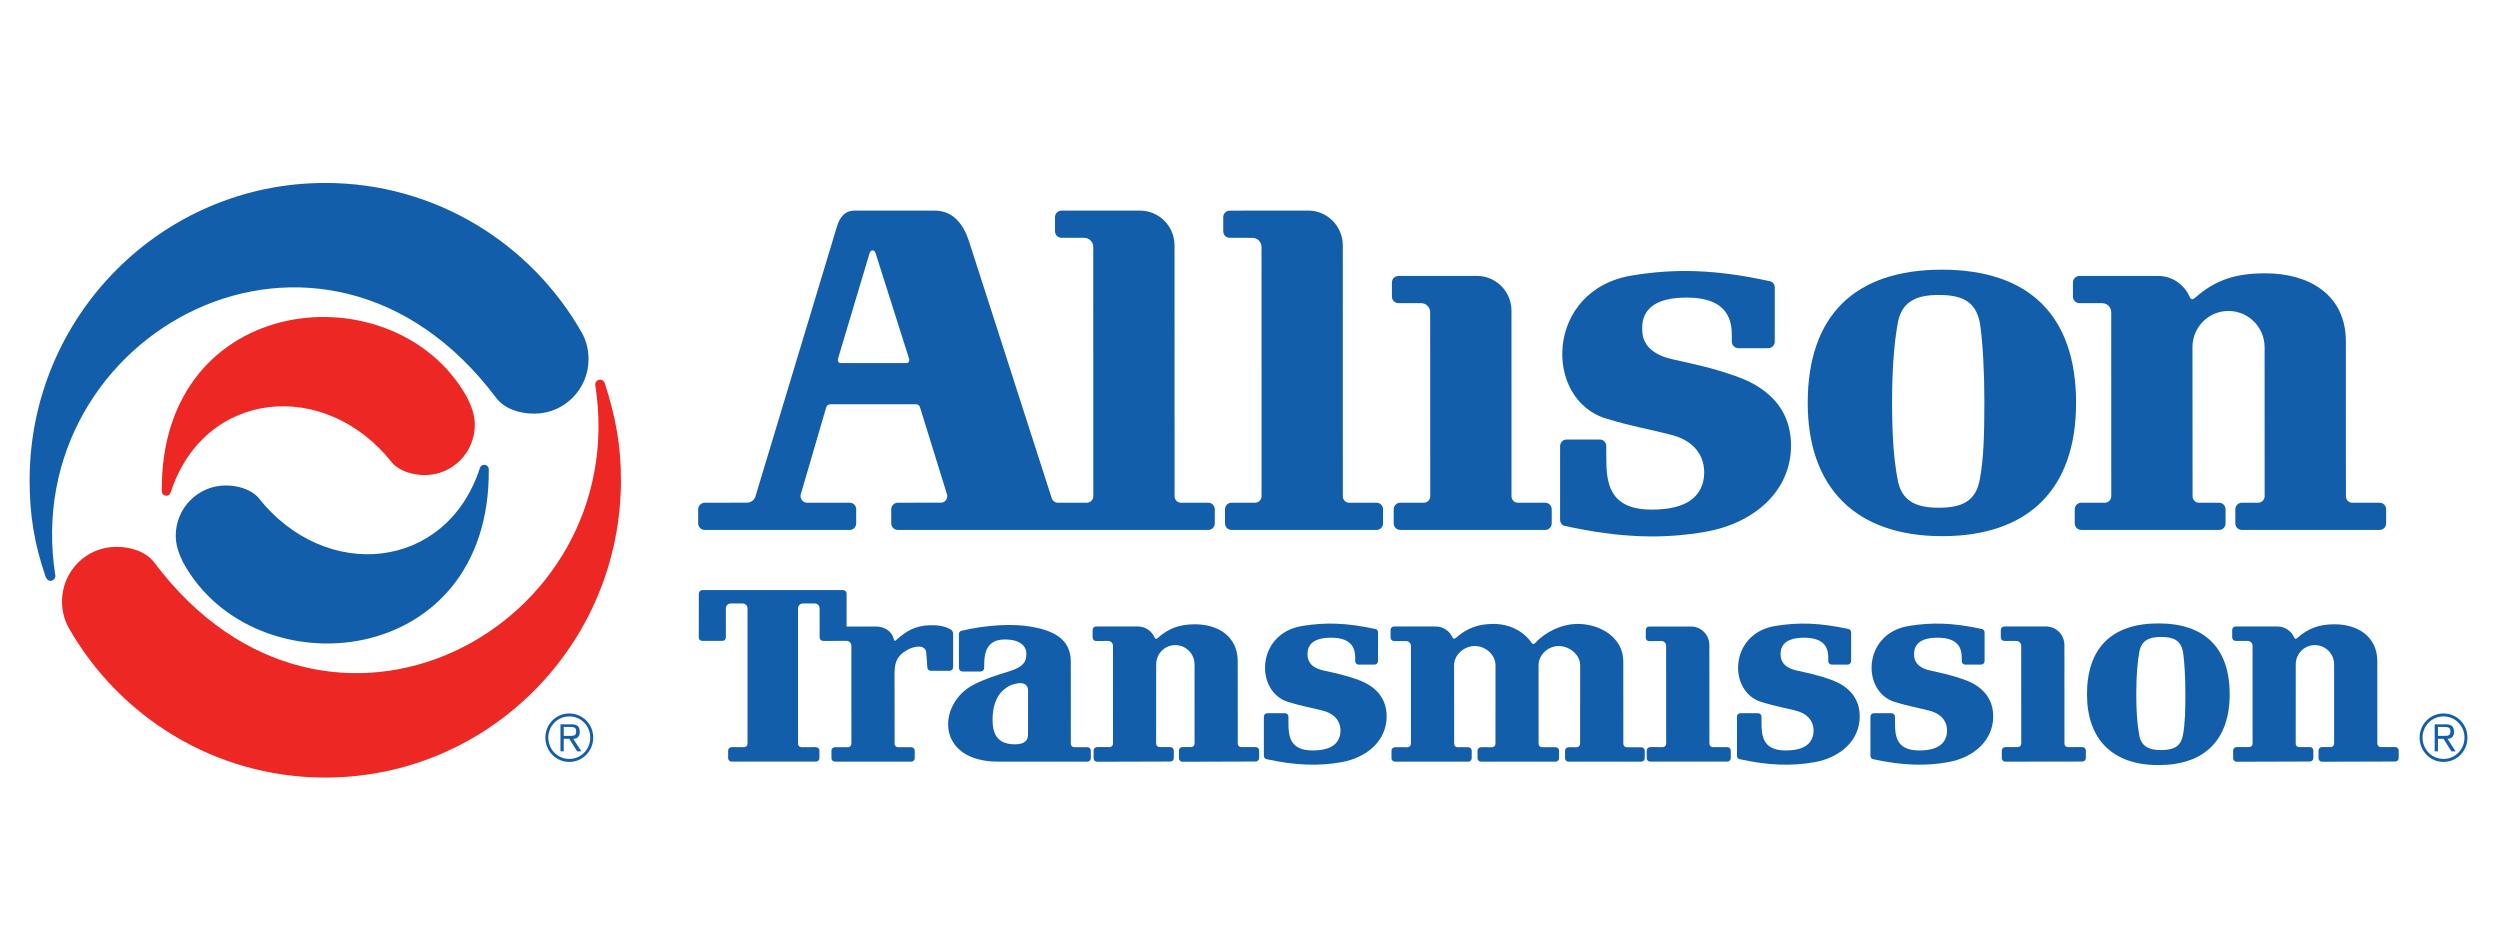
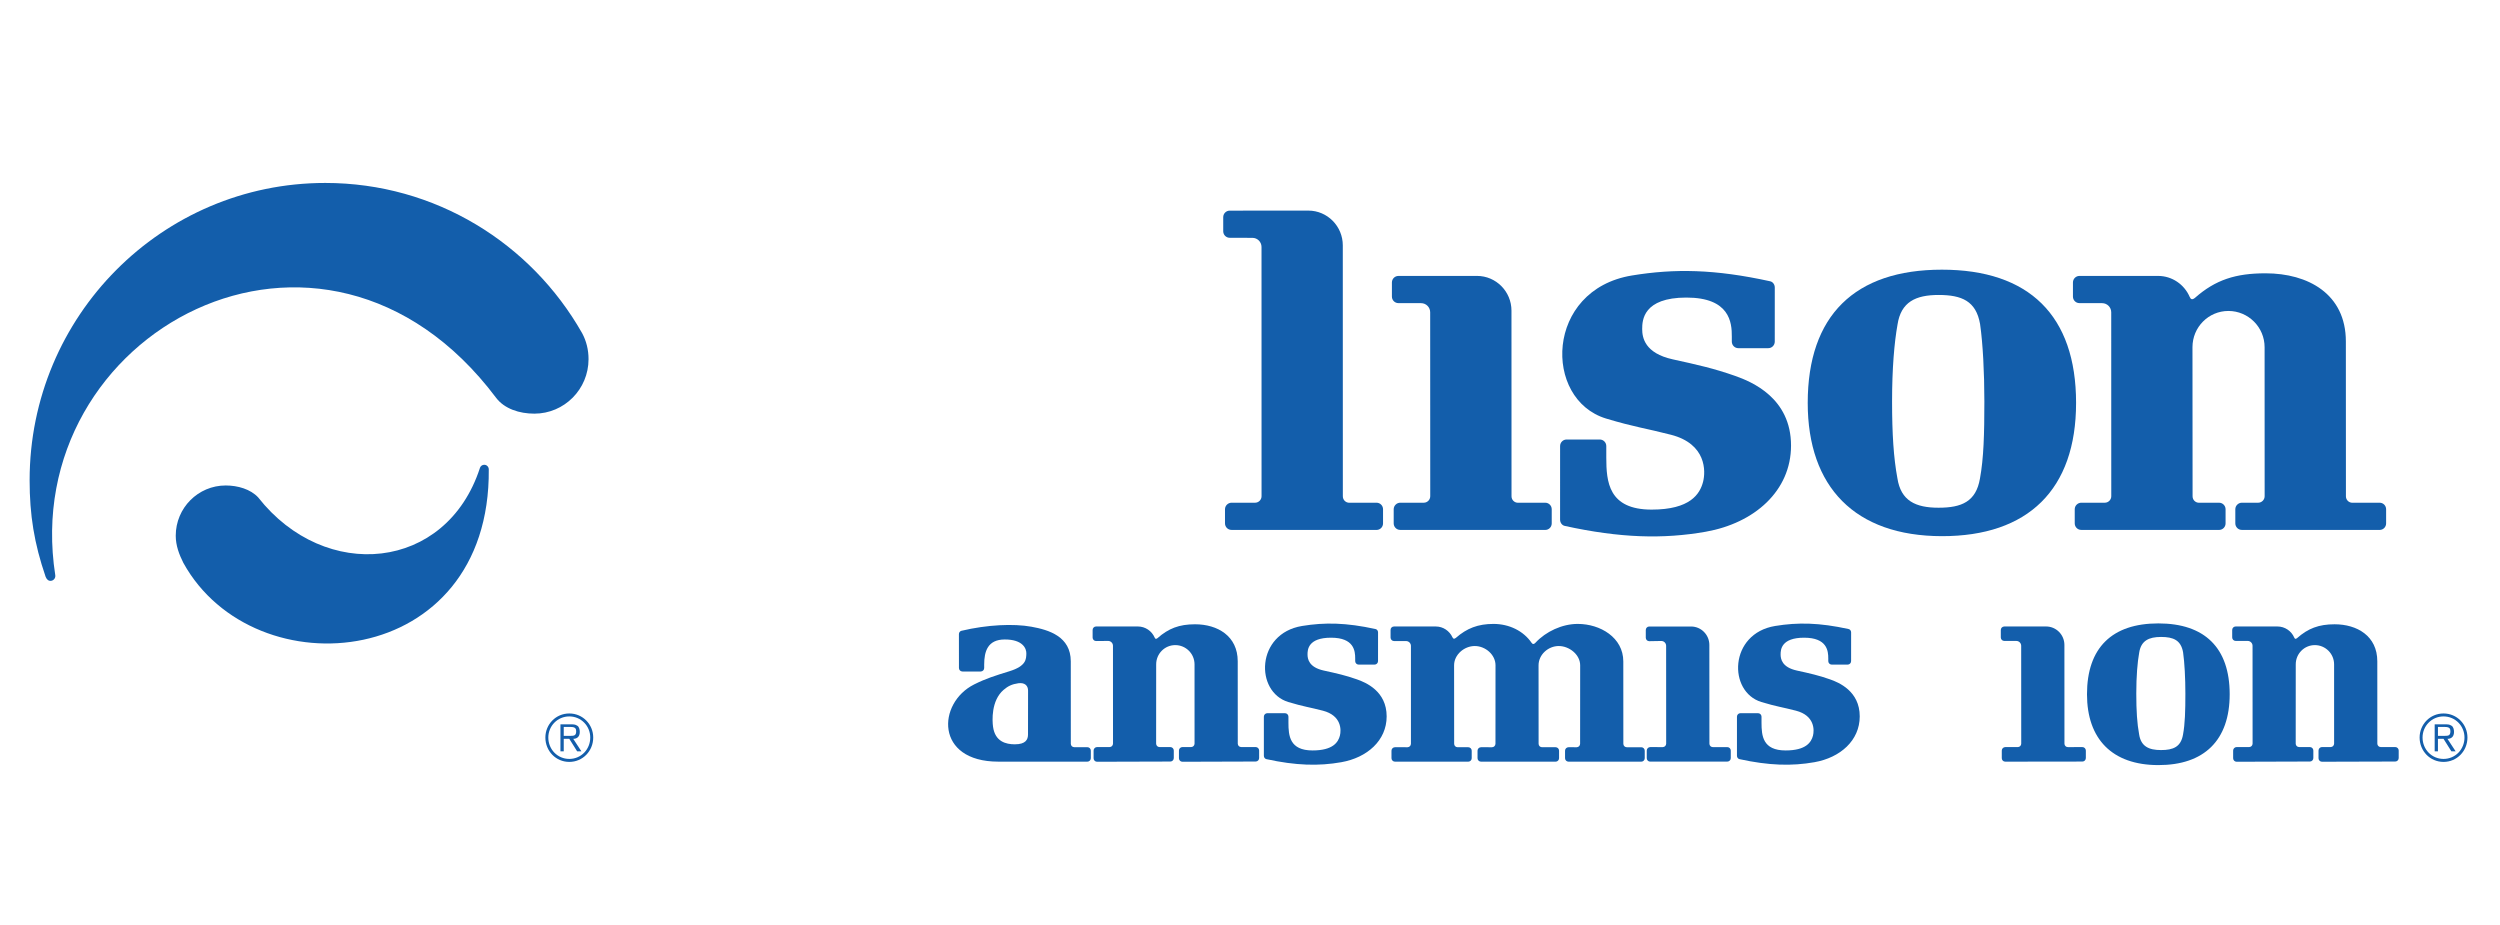
<svg xmlns="http://www.w3.org/2000/svg" width="851" zoomAndPan="magnify" viewBox="0 0 638.25 236.25" height="315" preserveAspectRatio="xMidYMid meet" version="1.0">
-   <path fill="#ed2724" d="M 154.449 97.992 C 154.242 97.254 153.715 96.832 153.031 96.938 C 152.348 97.035 151.875 97.668 151.98 98.355 C 161.629 160.312 83.676 202.527 39.453 143.688 C 37.32 140.844 33.492 139.609 29.668 139.609 C 22.027 139.609 15.832 145.84 15.832 153.52 C 15.832 155.926 16.402 158.184 17.461 160.152 C 30.457 183.066 54.938 198.512 83.043 198.512 C 124.73 198.512 158.527 164.527 158.527 122.609 C 158.527 113.727 157.195 106.535 154.449 97.992 " fill-opacity="1" fill-rule="nonzero" />
-   <path fill="#ed2724" d="M 100.184 118.234 C 102.137 120.332 105.387 121.281 108.469 121.281 C 115.508 121.281 121.223 115.535 121.223 108.453 C 121.223 105.914 120.336 103.648 119.285 101.527 C 101.141 68.648 40.852 74.086 41.305 125.398 C 41.309 126.043 41.82 126.562 42.461 126.562 C 42.965 126.562 43.402 126.234 43.551 125.773 C 52.137 99.332 83.109 96.477 100.184 118.234 " fill-opacity="1" fill-rule="nonzero" />
  <path fill="#135eab" d="M 11.637 147.223 C 11.895 147.898 12.371 148.383 13.055 148.281 C 13.734 148.184 14.211 147.551 14.113 146.863 C 4.461 84.906 82.41 42.691 126.633 101.531 C 128.77 104.371 132.598 105.605 136.418 105.605 C 144.062 105.605 150.254 99.379 150.254 91.691 C 150.254 89.293 149.688 87.035 148.621 85.062 C 135.629 62.152 111.148 46.707 83.043 46.707 C 41.359 46.707 7.562 80.688 7.562 122.605 C 7.562 131.492 8.73 138.727 11.637 147.223 " fill-opacity="1" fill-rule="nonzero" />
  <path fill="#135eab" d="M 65.906 126.984 C 63.953 124.883 60.703 123.941 57.621 123.941 C 50.578 123.941 44.867 129.68 44.867 136.762 C 44.867 139.301 45.746 141.57 46.805 143.688 C 64.945 176.566 125.238 171.129 124.785 119.82 C 124.777 119.18 124.27 118.656 123.629 118.656 C 123.117 118.656 122.684 118.988 122.535 119.441 C 113.953 145.887 82.98 148.742 65.906 126.984 " fill-opacity="1" fill-rule="nonzero" />
  <path fill="#135eab" d="M 322.074 126.68 L 322.074 63.059 L 322.074 126.68 C 322.074 127.598 321.332 128.344 320.414 128.344 L 314.434 128.34 C 313.52 128.34 312.742 129.086 312.742 130.008 L 312.742 133.613 C 312.742 134.539 313.488 135.285 314.402 135.285 L 351.434 135.293 C 352.348 135.293 353.09 134.547 353.09 133.625 L 353.09 130.012 C 353.09 129.09 352.348 128.344 351.434 128.344 L 344.484 128.355 C 343.57 128.355 342.828 127.637 342.828 126.715 L 342.816 62.645 C 342.816 57.754 338.875 53.766 334.016 53.766 L 313.945 53.777 C 313.031 53.777 312.289 54.523 312.289 55.441 L 312.289 59.043 C 312.289 59.961 313.031 60.707 313.945 60.707 L 319.742 60.723 C 321.027 60.723 322.066 61.762 322.066 63.059 " fill-opacity="1" fill-rule="nonzero" />
  <path fill="#135eab" d="M 365.141 126.68 L 365.141 79.727 L 365.141 126.68 C 365.141 127.598 364.398 128.344 363.48 128.344 L 357.5 128.34 C 356.586 128.34 355.809 129.086 355.809 130.008 L 355.809 133.613 C 355.809 134.539 356.551 135.285 357.469 135.285 L 394.5 135.293 C 395.414 135.293 396.156 134.547 396.156 133.625 L 396.156 130.012 C 396.156 129.09 395.414 128.344 394.5 128.344 L 387.551 128.355 C 386.637 128.355 385.891 127.637 385.891 126.715 L 385.879 79.312 C 385.879 74.43 381.941 70.441 377.078 70.441 L 357.012 70.449 C 356.098 70.449 355.355 71.199 355.355 72.117 L 355.355 75.719 C 355.355 76.641 356.098 77.387 357.012 77.387 L 362.809 77.398 C 364.09 77.398 365.125 78.445 365.125 79.727 " fill-opacity="1" fill-rule="nonzero" />
  <path fill="#135eab" d="M 538.996 79.727 C 538.996 78.445 537.961 77.398 536.676 77.398 L 530.875 77.387 C 529.961 77.387 529.223 76.641 529.223 75.719 L 529.223 72.117 C 529.223 71.199 529.961 70.445 530.875 70.445 L 550.945 70.441 C 554.547 70.441 557.645 72.629 559.008 75.758 C 559.293 76.402 559.613 76.641 560.359 76.055 C 565.633 71.402 570.793 69.777 578.406 69.777 C 589.203 69.777 598.898 75.012 598.898 87.172 L 598.914 126.715 C 598.914 127.637 599.66 128.355 600.574 128.355 L 607.523 128.344 C 608.438 128.344 609.176 129.09 609.176 130.012 L 609.176 133.625 C 609.176 134.547 608.438 135.293 607.523 135.293 L 572.332 135.285 C 571.414 135.285 570.676 134.539 570.676 133.613 L 570.676 130.004 C 570.676 129.086 571.449 128.34 572.363 128.34 L 576.504 128.344 C 577.422 128.344 578.164 127.598 578.164 126.68 L 578.152 88.633 C 578.152 83.527 573.992 79.387 568.914 79.387 C 563.836 79.387 559.738 83.527 559.738 88.633 L 559.766 126.715 C 559.766 127.637 560.504 128.355 561.418 128.355 L 566.527 128.344 C 567.441 128.344 568.188 129.09 568.188 130.012 L 568.188 133.625 C 568.188 134.547 567.441 135.293 566.527 135.293 L 531.336 135.285 C 530.418 135.285 529.68 134.535 529.68 133.613 L 529.68 130.004 C 529.68 129.086 530.453 128.34 531.367 128.34 L 537.348 128.344 C 538.262 128.344 539.008 127.598 539.008 126.68 L 539.008 79.727 L 539.008 126.68 " fill-opacity="1" fill-rule="nonzero" />
  <path fill="#135eab" d="M 457.25 113.75 C 457.25 101.59 447.203 97.453 442.969 95.965 C 437.559 94.062 433.414 93.137 427.078 91.746 C 419.902 90.176 419.25 86.188 419.25 83.992 C 419.25 81.793 419.48 75.969 430.535 75.969 C 441.586 75.969 442.168 82.301 442.133 85.957 L 442.133 87.215 C 442.133 88.141 442.879 88.887 443.793 88.887 L 451.445 88.887 C 452.359 88.887 453.098 88.141 453.098 87.215 L 453.102 73.406 C 453.102 72.656 452.625 71.965 451.926 71.812 C 437.785 68.711 427.539 68.543 416.652 70.328 C 394.438 73.969 393.918 101.965 410.035 106.855 C 417.289 109.047 420.398 109.383 426.617 111 C 435.656 113.34 435.488 120.312 434.793 123.012 C 433.988 126.137 431.488 130.102 421.672 130.102 C 410.629 130.102 410.09 123.012 410.086 116.801 L 410.086 113.879 C 410.086 112.953 409.336 112.207 408.426 112.207 L 399.949 112.207 C 399.035 112.207 398.293 112.953 398.293 113.879 L 398.289 132.668 C 398.289 133.418 398.773 134.109 399.465 134.262 C 413.609 137.367 424.617 137.668 435.484 135.75 C 447.922 133.547 457.25 125.328 457.25 113.75 " fill-opacity="1" fill-rule="nonzero" />
-   <path fill="#135eab" d="M 279.109 63.055 C 279.109 61.766 278.074 60.719 276.789 60.719 L 270.988 60.711 C 270.074 60.711 269.336 59.965 269.336 59.047 L 269.336 55.441 C 269.336 54.523 270.074 53.773 270.988 53.773 L 291.059 53.77 C 295.918 53.77 299.855 57.75 299.855 62.641 L 299.871 126.711 C 299.871 127.641 300.617 128.352 301.531 128.352 L 308.48 128.348 C 309.395 128.348 310.133 129.094 310.133 130.012 L 310.133 133.629 C 310.133 134.547 309.395 135.293 308.48 135.293 L 229.184 135.285 C 228.273 135.285 227.531 134.535 227.531 133.617 L 227.531 130.008 C 227.531 129.082 228.305 128.344 229.219 128.344 L 240.195 128.332 C 241.102 128.332 241.836 127.586 241.836 126.676 C 241.836 126.5 241.805 126.32 241.75 126.152 L 234.871 103.957 C 234.742 103.531 234.348 103.215 233.879 103.215 L 211.938 103.215 C 211.477 103.215 211.066 103.562 210.934 103.977 L 204.41 126.309 C 204.391 126.418 204.379 126.531 204.379 126.645 C 204.379 127.562 205.141 128.348 206.055 128.348 L 216.938 128.348 C 217.852 128.348 218.59 129.094 218.59 130.012 L 218.59 133.625 C 218.59 134.547 217.852 135.293 216.938 135.293 L 179.906 135.285 C 178.984 135.285 178.246 134.535 178.246 133.617 L 178.246 130.008 C 178.246 129.082 179.023 128.344 179.938 128.344 L 190.664 128.336 C 191.617 128.336 192.441 127.758 192.805 126.934 L 213.707 57.707 C 214.398 55.508 215.668 53.77 218.195 53.77 L 238.621 53.77 C 243.387 53.77 245.945 57.301 247.328 61.41 L 268.52 127.234 C 268.742 127.879 269.367 128.348 270.078 128.348 L 277.461 128.348 C 278.375 128.348 279.121 127.598 279.121 126.676 L 279.121 63.055 L 279.121 126.676 M 223.566 64.727 C 223.43 64.305 223.238 63.93 222.77 63.93 C 222.316 63.93 222.094 64.332 221.984 64.699 L 213.969 91.492 C 213.93 91.602 213.902 91.719 213.902 91.848 C 213.902 92.426 214.145 92.695 214.719 92.695 L 231.379 92.695 C 231.957 92.695 232.141 92.312 232.141 91.91 C 232.141 91.828 232.133 91.738 232.113 91.66 Z M 223.566 64.727 " fill-opacity="1" fill-rule="nonzero" />
  <path fill="#135eab" d="M 461.512 102.863 C 461.512 80.523 473.547 68.848 495.766 68.848 C 517.984 68.848 530.023 80.523 530.023 102.863 C 530.023 125.027 517.723 136.906 495.766 136.883 C 473.547 136.855 461.512 124.316 461.512 102.863 M 483.047 102.48 C 483.047 110.77 483.438 116.883 484.406 122.094 C 485.293 127.844 489.027 129.621 494.91 129.621 C 500.812 129.621 504.461 128.074 505.477 122.207 C 506.441 117.008 506.609 110.746 506.609 102.48 C 506.609 95.152 506.227 87.672 505.512 82.727 C 504.492 76.852 500.844 75.312 494.941 75.305 C 489.062 75.305 485.324 77.086 484.441 82.84 C 483.605 87.5 483.047 94.133 483.047 102.48 " fill-opacity="1" fill-rule="nonzero" />
  <path fill="#135eab" d="M 425.375 189.852 L 425.375 164.887 L 425.375 189.852 C 425.375 190.34 424.98 190.738 424.496 190.738 L 421.312 190.73 C 420.824 190.73 420.414 191.133 420.414 191.621 L 420.414 193.562 C 420.414 194.051 420.809 194.445 421.293 194.445 L 440.988 194.434 C 441.473 194.434 441.867 194.035 441.867 193.547 L 441.867 191.629 C 441.867 191.137 441.473 190.738 440.988 190.738 L 437.293 190.742 C 436.809 190.742 436.414 190.363 436.414 189.875 L 436.398 164.664 C 436.398 162.066 434.305 159.945 431.723 159.945 L 421.047 159.945 C 420.562 159.945 420.168 160.348 420.168 160.836 L 420.168 162.809 C 420.168 163.297 420.562 163.695 421.047 163.695 L 424.137 163.641 C 424.816 163.641 425.363 164.199 425.363 164.883 " fill-opacity="1" fill-rule="nonzero" />
  <path fill="#135eab" d="M 516.02 189.848 L 516.02 164.883 L 516.02 189.848 C 516.02 190.34 515.625 190.734 515.133 190.734 L 511.953 190.73 C 511.469 190.73 511.055 191.129 511.055 191.617 L 511.055 193.57 C 511.055 194.055 511.449 194.453 511.938 194.453 L 531.629 194.426 C 532.117 194.426 532.516 194.031 532.516 193.535 L 532.516 191.621 C 532.516 191.125 532.117 190.73 531.629 190.73 L 527.934 190.738 C 527.449 190.738 527.055 190.355 527.055 189.867 L 527.043 164.656 C 527.043 162.059 524.949 159.938 522.367 159.938 L 511.691 159.941 C 511.203 159.941 510.805 160.34 510.805 160.828 L 510.805 162.746 C 510.805 163.234 511.199 163.629 511.691 163.629 L 514.773 163.633 C 515.461 163.633 516.008 164.191 516.008 164.879 " fill-opacity="1" fill-rule="nonzero" />
-   <path fill="#135eab" d="M 508.867 182.895 C 508.867 176.434 503.527 174.23 501.277 173.441 C 498.402 172.426 496.199 171.934 492.828 171.195 C 489.012 170.363 488.664 168.238 488.664 167.074 C 488.664 165.902 488.793 162.805 494.66 162.805 C 500.539 162.805 500.852 166.176 500.836 168.121 L 500.836 168.785 C 500.836 169.273 501.227 169.676 501.715 169.676 L 505.781 169.676 C 506.27 169.676 506.664 169.277 506.664 168.785 L 506.668 161.445 C 506.668 161.047 506.41 160.676 506.039 160.598 C 498.523 158.949 493.074 158.859 487.285 159.809 C 475.469 161.742 475.191 176.629 483.762 179.227 C 487.621 180.395 489.277 180.574 492.582 181.438 C 497.387 182.68 497.297 186.391 496.926 187.816 C 496.496 189.48 495.168 191.59 489.949 191.59 C 484.078 191.59 483.797 187.816 483.793 184.52 L 483.793 182.969 C 483.793 182.473 483.398 182.078 482.91 182.078 L 478.406 182.078 C 477.914 182.078 477.52 182.473 477.52 182.969 L 477.52 192.953 C 477.52 193.355 477.777 193.719 478.141 193.805 C 485.664 195.453 491.52 195.617 497.297 194.59 C 503.906 193.422 508.867 189.047 508.867 182.895 " fill-opacity="1" fill-rule="nonzero" />
  <path fill="#135eab" d="M 474.789 182.895 C 474.789 176.434 469.445 174.23 467.203 173.441 C 464.324 172.426 462.121 171.934 458.754 171.195 C 454.934 170.363 454.59 168.238 454.59 167.074 C 454.59 165.902 454.715 162.805 460.59 162.805 C 466.461 162.805 466.773 166.176 466.758 168.121 L 466.758 168.785 C 466.758 169.273 467.152 169.676 467.637 169.676 L 471.707 169.676 C 472.191 169.676 472.586 169.277 472.586 168.785 L 472.59 161.445 C 472.59 161.047 472.332 160.676 471.957 160.598 C 464.445 158.949 458.992 158.859 453.207 159.809 C 441.387 161.742 441.117 176.629 449.688 179.227 C 453.543 180.395 455.199 180.574 458.504 181.438 C 463.309 182.68 463.219 186.391 462.852 187.816 C 462.422 189.48 461.098 191.59 455.875 191.59 C 450.004 191.59 449.723 187.816 449.715 184.52 L 449.715 182.969 C 449.715 182.473 449.32 182.078 448.832 182.078 L 444.328 182.078 C 443.84 182.078 443.445 182.473 443.445 182.969 L 443.445 192.953 C 443.445 193.355 443.703 193.719 444.066 193.805 C 451.59 195.453 457.441 195.617 463.223 194.59 C 469.836 193.422 474.789 189.047 474.789 182.895 " fill-opacity="1" fill-rule="nonzero" />
  <path fill="#135eab" d="M 354.012 182.895 C 354.012 176.434 348.676 174.23 346.422 173.441 C 343.547 172.426 341.34 171.934 337.969 171.195 C 334.156 170.363 333.812 168.238 333.812 167.074 C 333.812 165.902 333.922 162.805 339.812 162.805 C 345.684 162.805 345.992 166.176 345.98 168.121 L 345.98 168.785 C 345.98 169.273 346.375 169.676 346.859 169.676 L 350.926 169.676 C 351.414 169.676 351.809 169.277 351.809 168.785 L 351.816 161.445 C 351.816 161.047 351.559 160.676 351.184 160.598 C 343.664 158.949 338.219 158.859 332.426 159.809 C 320.617 161.742 320.34 176.629 328.91 179.227 C 332.766 180.395 334.418 180.574 337.727 181.438 C 342.531 182.68 342.445 186.391 342.074 187.816 C 341.645 189.48 340.32 191.59 335.094 191.59 C 329.23 191.59 328.945 187.816 328.938 184.52 L 328.938 182.969 C 328.938 182.473 328.543 182.078 328.055 182.078 L 323.551 182.078 C 323.062 182.078 322.664 182.473 322.664 182.969 L 322.664 192.953 C 322.664 193.355 322.922 193.719 323.289 193.805 C 330.809 195.453 336.664 195.617 342.441 194.59 C 349.051 193.422 354.012 189.047 354.012 182.895 " fill-opacity="1" fill-rule="nonzero" />
-   <path fill="#135eab" d="M 217.352 164.855 C 217.352 164.176 216.797 163.617 216.117 163.617 L 210.125 163.625 C 209.641 163.625 209.246 163.227 209.246 162.734 L 209.242 155.316 C 209.242 154.629 208.688 154.07 208.008 154.07 L 204.984 154.07 C 204.309 154.07 203.738 154.598 203.738 155.281 L 203.738 189.883 C 203.738 190.379 204.133 190.754 204.621 190.754 L 208.316 190.75 C 208.809 190.75 209.203 191.148 209.203 191.637 L 209.203 193.559 C 209.203 194.047 208.809 194.445 208.316 194.445 L 186.773 194.445 C 186.289 194.445 185.891 194.043 185.891 193.555 L 185.891 191.637 C 185.891 191.145 186.301 190.75 186.793 190.75 L 189.957 190.75 C 190.445 190.75 190.848 190.359 190.848 189.863 L 190.848 155.328 C 190.848 154.645 190.273 154.07 189.598 154.07 L 186.543 154.07 C 185.863 154.07 185.309 154.629 185.309 155.316 L 185.309 162.734 C 185.309 163.227 184.91 163.621 184.422 163.621 L 179.285 163.621 C 178.793 163.621 178.398 163.227 178.398 162.734 L 178.41 151.555 C 178.41 151.07 178.836 150.652 179.316 150.652 L 215.254 150.652 C 215.738 150.652 216.141 151.07 216.141 151.555 L 216.141 159.949 L 223.703 159.949 C 225.672 159.949 227.746 161.074 228.195 163.262 C 228.285 163.672 228.52 163.68 228.797 163.402 C 231.5 160.941 233.441 160.078 236.223 159.691 C 240.453 159.328 242.016 160.344 242.703 160.691 C 243.043 160.859 243.336 161.336 243.336 161.738 L 243.328 170.371 C 243.328 170.859 242.938 171.254 242.445 171.254 L 237.625 171.254 C 237.141 171.254 236.746 170.859 236.746 170.371 L 236.477 166.652 C 236.277 164.43 233.426 164.977 231.93 165.773 C 229.844 166.879 228.379 168.141 228.379 171.789 L 228.395 189.891 C 228.395 190.387 228.789 190.762 229.273 190.762 L 232.645 190.762 C 233.133 190.762 233.531 191.152 233.531 191.645 L 233.531 193.566 C 233.531 194.055 233.133 194.453 232.645 194.453 L 213.148 194.445 C 212.66 194.445 212.266 194.051 212.266 193.559 L 212.266 191.637 C 212.266 191.148 212.676 190.754 213.164 190.754 L 216.473 190.758 C 216.961 190.758 217.359 190.363 217.359 189.871 L 217.359 164.859 L 217.359 189.871 " fill-opacity="1" fill-rule="nonzero" />
  <path fill="#135eab" d="M 360.211 164.902 C 360.211 164.223 359.656 163.664 358.973 163.664 L 355.891 163.66 C 355.406 163.66 355.012 163.262 355.012 162.77 L 355.012 160.801 C 355.012 160.312 355.406 159.941 355.891 159.941 L 366.562 159.941 C 368.441 159.941 370.066 161.082 370.809 162.703 C 371.055 163.176 371.277 163.16 371.695 162.84 C 374.477 160.41 377.312 159.285 381.293 159.285 C 385.309 159.285 388.941 161.082 391.008 164.102 C 391.305 164.52 391.602 164.523 392.008 164.086 C 394.652 161.23 398.82 159.285 402.797 159.285 C 408.547 159.285 414.43 162.762 414.43 168.867 L 414.441 189.895 C 414.441 190.387 414.836 190.77 415.32 190.77 L 419.016 190.77 C 419.504 190.77 419.902 191.16 419.902 191.652 L 419.902 193.57 C 419.902 194.062 419.508 194.457 419.016 194.457 L 400.438 194.453 C 399.953 194.453 399.555 194.055 399.555 193.57 L 399.555 191.645 C 399.555 191.156 399.965 190.766 400.453 190.766 L 402.523 190.77 C 403.008 190.77 403.402 190.367 403.402 189.875 L 403.418 169.852 C 403.418 167.133 400.652 164.93 397.949 164.93 C 395.25 164.93 392.793 167.133 392.793 169.852 L 392.805 189.895 C 392.805 190.387 393.203 190.766 393.688 190.766 L 397.148 190.766 C 397.633 190.766 398.027 191.156 398.027 191.652 L 398.027 193.57 C 398.027 194.062 397.633 194.457 397.148 194.457 L 378.094 194.453 C 377.609 194.453 377.215 194.051 377.215 193.57 L 377.215 191.645 C 377.215 191.156 377.625 190.766 378.109 190.766 L 380.91 190.77 C 381.395 190.77 381.793 190.367 381.793 189.875 L 381.805 169.852 C 381.805 167.133 379.211 164.93 376.512 164.93 C 373.812 164.93 371.23 167.133 371.23 169.852 L 371.246 189.895 C 371.246 190.387 371.641 190.766 372.125 190.766 L 374.844 190.766 C 375.328 190.766 375.727 191.156 375.727 191.652 L 375.727 193.57 C 375.727 194.062 375.328 194.457 374.844 194.457 L 356.129 194.453 C 355.641 194.453 355.246 194.051 355.246 193.57 L 355.246 191.645 C 355.246 191.152 355.66 190.762 356.152 190.762 L 359.332 190.77 C 359.816 190.77 360.211 190.367 360.211 189.875 L 360.211 164.91 L 360.211 189.875 " fill-opacity="1" fill-rule="nonzero" />
  <path fill="#135eab" d="M 575.074 164.867 C 575.074 164.188 574.52 163.629 573.84 163.629 L 570.758 163.625 C 570.273 163.625 569.879 163.23 569.879 162.734 L 569.879 160.824 C 569.879 160.336 570.273 159.938 570.758 159.938 L 581.426 159.938 C 583.344 159.938 584.992 161.102 585.715 162.762 C 585.867 163.105 586.035 163.23 586.434 162.918 C 589.234 160.445 591.977 159.379 596.023 159.379 C 601.766 159.379 606.926 162.367 606.926 168.832 L 606.934 189.852 C 606.934 190.348 607.328 190.723 607.812 190.723 L 611.508 190.723 C 611.996 190.723 612.387 191.121 612.387 191.605 L 612.387 193.527 C 612.387 194.023 611.996 194.418 611.508 194.418 L 592.797 194.473 C 592.312 194.473 591.918 194.074 591.918 193.582 L 591.918 191.609 C 591.918 191.113 592.328 190.719 592.816 190.719 L 595.02 190.723 C 595.504 190.723 595.898 190.328 595.898 189.836 L 595.895 169.609 C 595.895 166.891 593.684 164.695 590.98 164.695 C 588.285 164.695 586.105 166.891 586.105 169.609 L 586.094 189.855 C 586.094 190.348 586.484 190.723 586.977 190.723 L 589.719 190.723 C 590.203 190.723 590.598 191.125 590.598 191.609 L 590.598 193.531 C 590.598 194.023 590.203 194.418 589.719 194.418 L 571.008 194.477 C 570.52 194.477 570.121 194.074 570.121 193.586 L 570.121 191.609 C 570.121 191.117 570.539 190.723 571.027 190.723 L 574.203 190.727 C 574.691 190.727 575.086 190.332 575.086 189.836 L 575.086 164.875 L 575.086 189.836 " fill-opacity="1" fill-rule="nonzero" />
  <path fill="#135eab" d="M 284.141 164.867 C 284.141 164.188 283.59 163.629 282.906 163.629 L 279.824 163.656 C 279.336 163.656 278.945 163.258 278.945 162.773 L 278.945 160.828 C 278.945 160.34 279.336 159.938 279.824 159.938 L 290.496 159.938 C 292.41 159.938 294.055 161.102 294.781 162.762 C 294.941 163.109 295.102 163.23 295.504 162.922 C 298.305 160.445 301.047 159.379 305.09 159.379 C 310.836 159.379 315.992 162.367 315.992 168.832 L 316.004 189.855 C 316.004 190.348 316.395 190.723 316.883 190.723 L 320.578 190.723 C 321.066 190.723 321.457 191.125 321.457 191.609 L 321.457 193.531 C 321.457 194.023 321.066 194.418 320.578 194.418 L 301.867 194.477 C 301.383 194.477 300.984 194.074 300.984 193.586 L 300.984 191.609 C 300.984 191.117 301.395 190.723 301.887 190.723 L 304.082 190.727 C 304.57 190.727 304.969 190.332 304.969 189.836 L 304.965 169.609 C 304.965 166.895 302.75 164.695 300.047 164.695 C 297.352 164.695 295.172 166.895 295.172 169.609 L 295.16 189.855 C 295.16 190.352 295.555 190.727 296.043 190.727 L 298.785 190.727 C 299.273 190.727 299.668 191.125 299.668 191.609 L 299.668 193.531 C 299.668 194.027 299.273 194.422 298.785 194.422 L 280.074 194.477 C 279.59 194.477 279.195 194.078 279.195 193.59 L 279.195 191.613 C 279.195 191.117 279.605 190.723 280.094 190.723 L 283.273 190.727 C 283.762 190.727 284.152 190.332 284.152 189.84 L 284.152 164.875 L 284.152 189.84 " fill-opacity="1" fill-rule="nonzero" />
  <path fill="#135eab" d="M 532.809 177.242 C 532.809 165.367 539.211 159.156 551.023 159.156 C 562.836 159.156 569.238 165.367 569.238 177.242 C 569.238 189.027 562.699 195.34 551.023 195.328 C 539.211 195.32 532.809 188.652 532.809 177.242 M 545.395 177.059 C 545.395 181.473 545.605 184.727 546.121 187.492 C 546.59 190.543 548.574 191.492 551.707 191.492 C 554.844 191.492 556.781 190.672 557.324 187.551 C 557.836 184.781 557.926 181.457 557.926 177.059 C 557.926 173.168 557.719 169.188 557.344 166.555 C 556.801 163.438 554.863 162.613 551.723 162.613 C 548.594 162.613 546.609 163.562 546.137 166.617 C 545.691 169.098 545.395 172.621 545.395 177.059 " fill-opacity="1" fill-rule="nonzero" />
  <path fill="#135eab" d="M 257.723 171.363 C 262.066 170.023 261.969 168.215 262.027 166.906 C 262.086 165.594 261.141 163.246 256.508 163.258 C 252.102 163.262 251.266 166.375 251.262 169.672 L 251.262 170.547 C 251.262 171.031 250.871 171.434 250.379 171.434 L 245.703 171.434 C 245.211 171.434 244.82 171.031 244.82 170.547 L 244.812 161.895 C 244.812 161.492 245.074 161.133 245.445 161.043 C 252.039 159.473 258.762 159.184 263.289 159.996 C 267.809 160.812 273.371 162.504 273.371 168.863 L 273.379 189.887 C 273.379 190.383 273.773 190.758 274.258 190.758 L 277.609 190.758 C 278.098 190.758 278.488 191.148 278.488 191.641 L 278.488 193.562 C 278.488 194.051 278.098 194.453 277.609 194.453 L 254.852 194.449 C 238.684 194.438 239.258 179.484 248.684 174.742 C 251.695 173.23 254.074 172.488 257.723 171.363 M 262.465 176.301 C 262.465 175.02 261.594 174.207 259.973 174.434 C 258.352 174.672 257.332 175.16 256.211 176.129 C 253.02 178.871 253.309 183.996 253.523 185.543 C 254.051 189.348 256.816 190.023 259.086 190.023 C 261.879 190.023 262.449 188.793 262.449 187.516 Z M 262.465 176.301 " fill-opacity="1" fill-rule="nonzero" />
  <path fill="#135eab" d="M 139.234 188.289 C 139.234 184.922 141.91 182.148 145.34 182.148 C 148.77 182.148 151.449 184.922 151.449 188.289 C 151.449 191.734 148.77 194.516 145.34 194.516 C 141.91 194.516 139.234 191.734 139.234 188.289 M 150.691 188.289 C 150.691 185.344 148.352 182.902 145.34 182.902 C 142.332 182.902 139.984 185.344 139.984 188.289 C 139.984 191.316 142.332 193.754 145.34 193.754 C 148.352 193.754 150.691 191.316 150.691 188.289 M 146.348 188.625 C 147.18 188.625 148.016 188.203 148.016 186.859 C 148.016 186.266 147.852 185.512 147.348 185.258 C 146.844 184.922 146.43 184.922 145.59 184.922 L 143.082 184.922 L 143.082 191.82 L 143.922 191.82 L 143.922 188.621 L 145.34 188.621 L 147.348 191.82 L 148.434 191.82 Z M 143.922 187.867 L 143.922 185.594 L 145.758 185.594 C 146.93 185.594 147.098 186.098 147.098 186.688 C 147.098 187.785 146.594 187.867 145.59 187.867 Z M 143.922 187.867 " fill-opacity="1" fill-rule="nonzero" />
  <path fill="#135eab" d="M 617.727 188.289 C 617.727 184.922 620.402 182.148 623.832 182.148 C 627.266 182.148 629.941 184.922 629.941 188.289 C 629.941 191.734 627.266 194.516 623.832 194.516 C 620.402 194.516 617.727 191.734 617.727 188.289 M 629.184 188.289 C 629.184 185.344 626.844 182.902 623.832 182.902 C 620.824 182.902 618.477 185.344 618.477 188.289 C 618.477 191.316 620.824 193.754 623.832 193.754 C 626.844 193.754 629.184 191.316 629.184 188.289 M 624.84 188.625 C 625.672 188.625 626.512 188.203 626.512 186.859 C 626.512 186.266 626.344 185.512 625.84 185.258 C 625.336 184.922 624.922 184.922 624.082 184.922 L 621.574 184.922 L 621.574 191.82 L 622.406 191.82 L 622.406 188.621 L 623.832 188.621 L 625.84 191.82 L 626.926 191.82 Z M 622.41 187.867 L 622.41 185.594 L 624.25 185.594 C 625.422 185.594 625.59 186.098 625.59 186.688 C 625.59 187.785 625.086 187.867 624.082 187.867 Z M 622.41 187.867 " fill-opacity="1" fill-rule="nonzero" />
</svg>